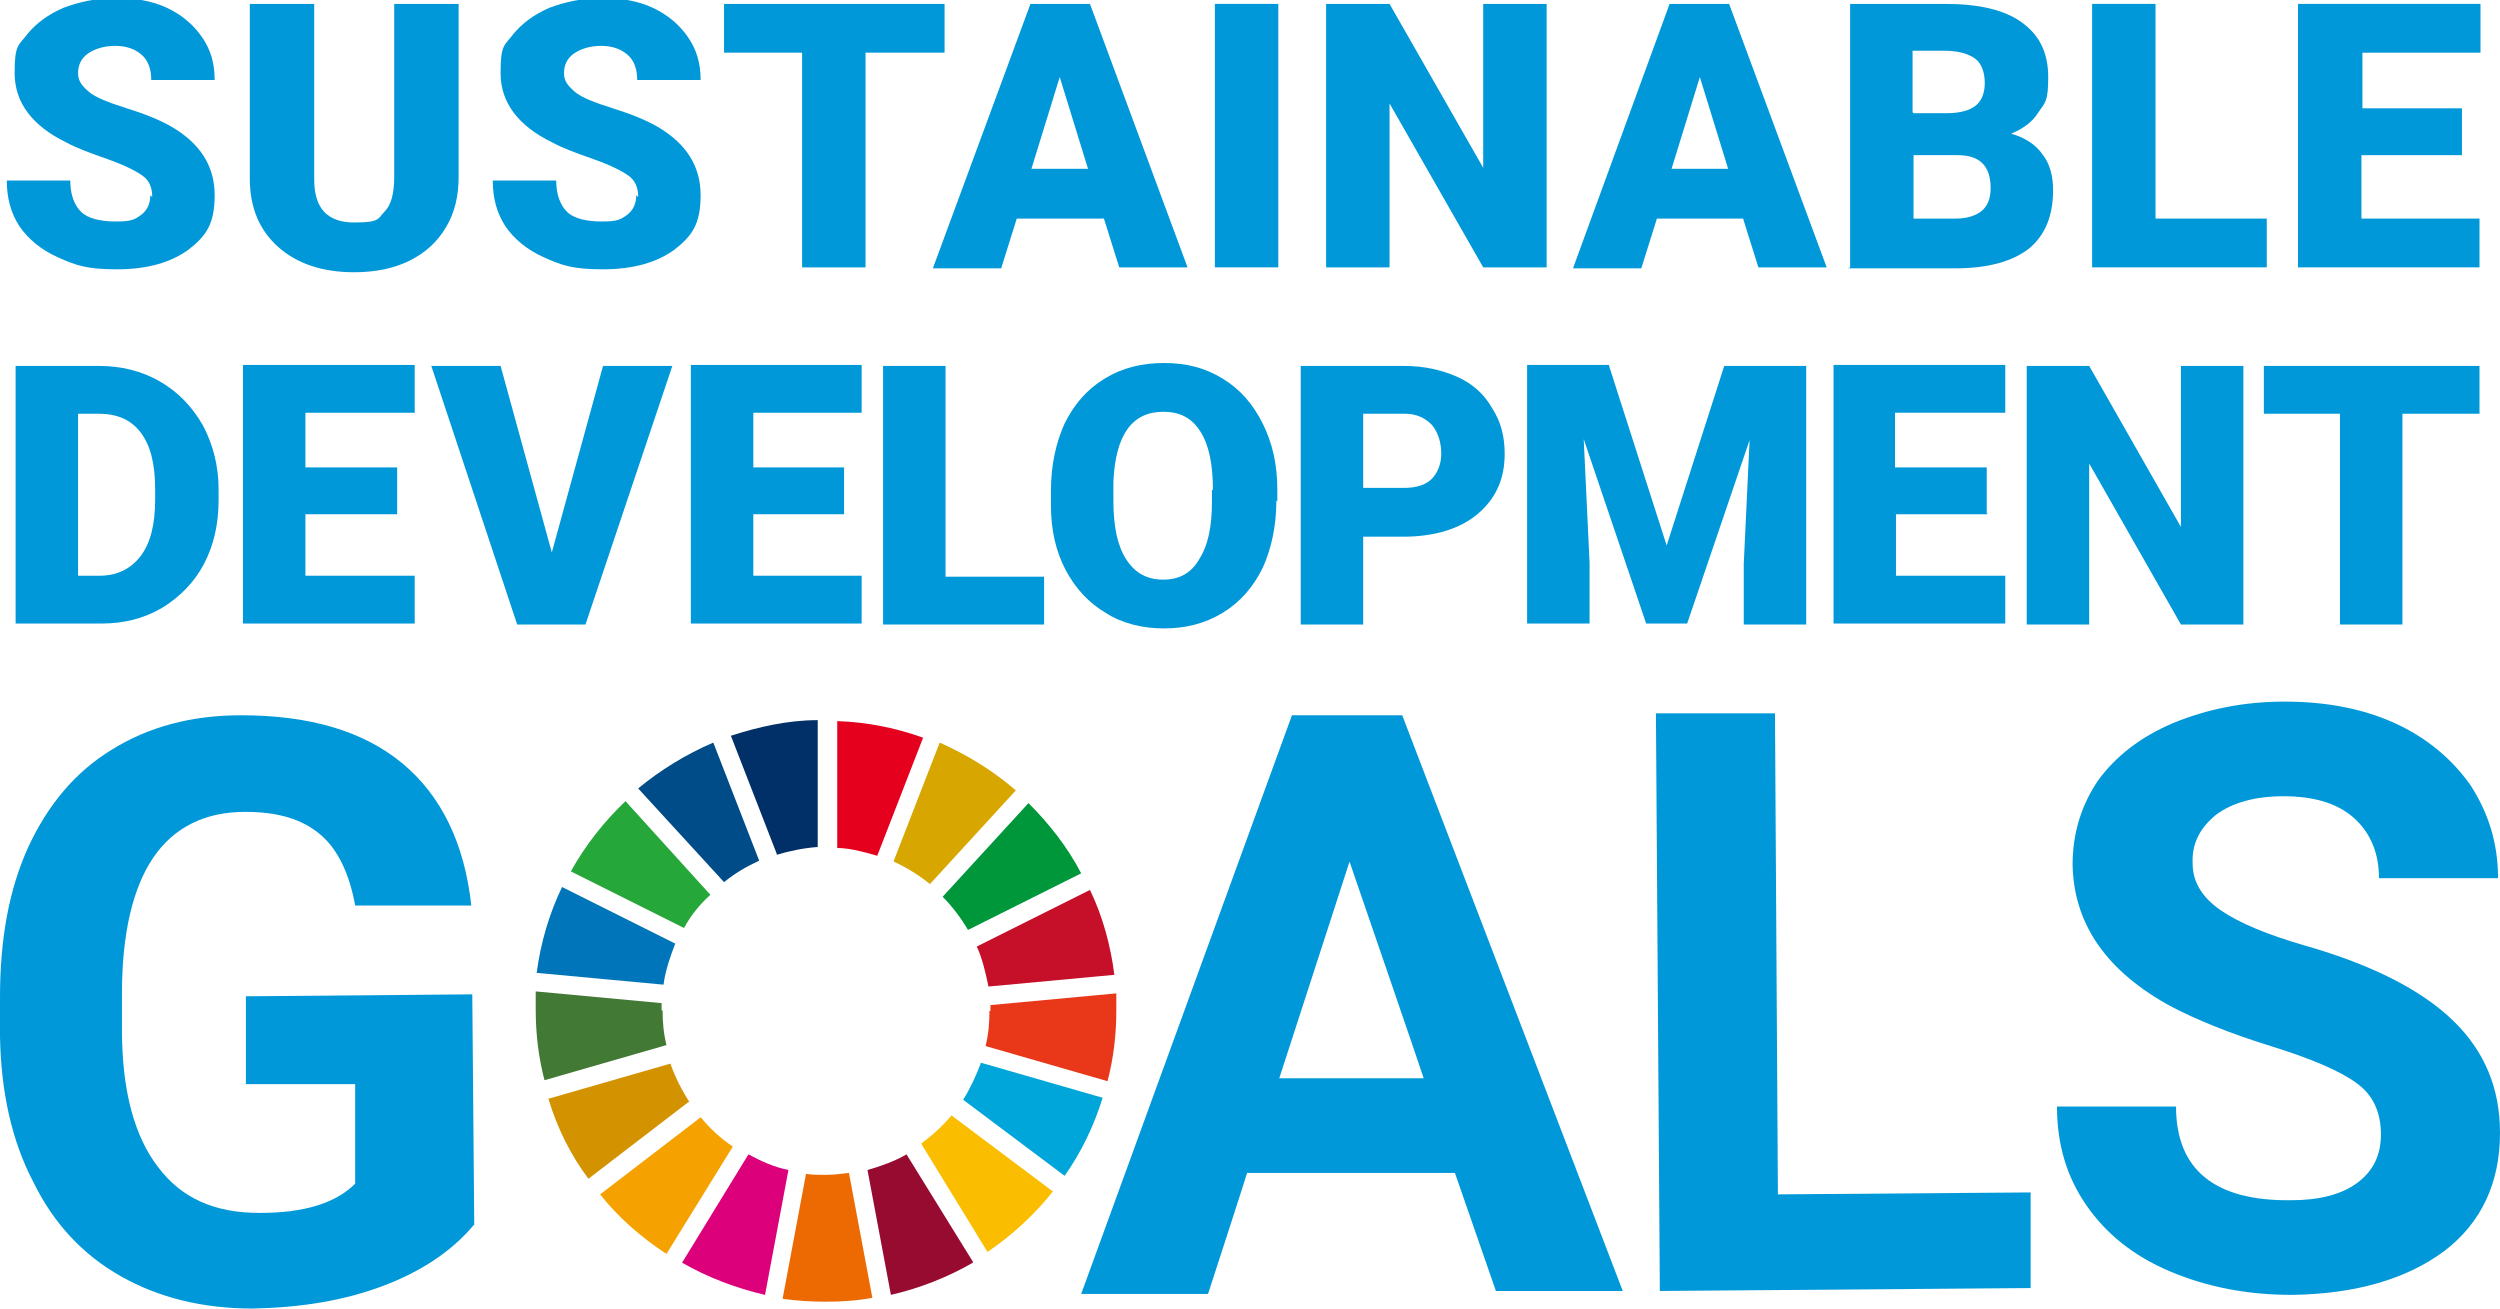
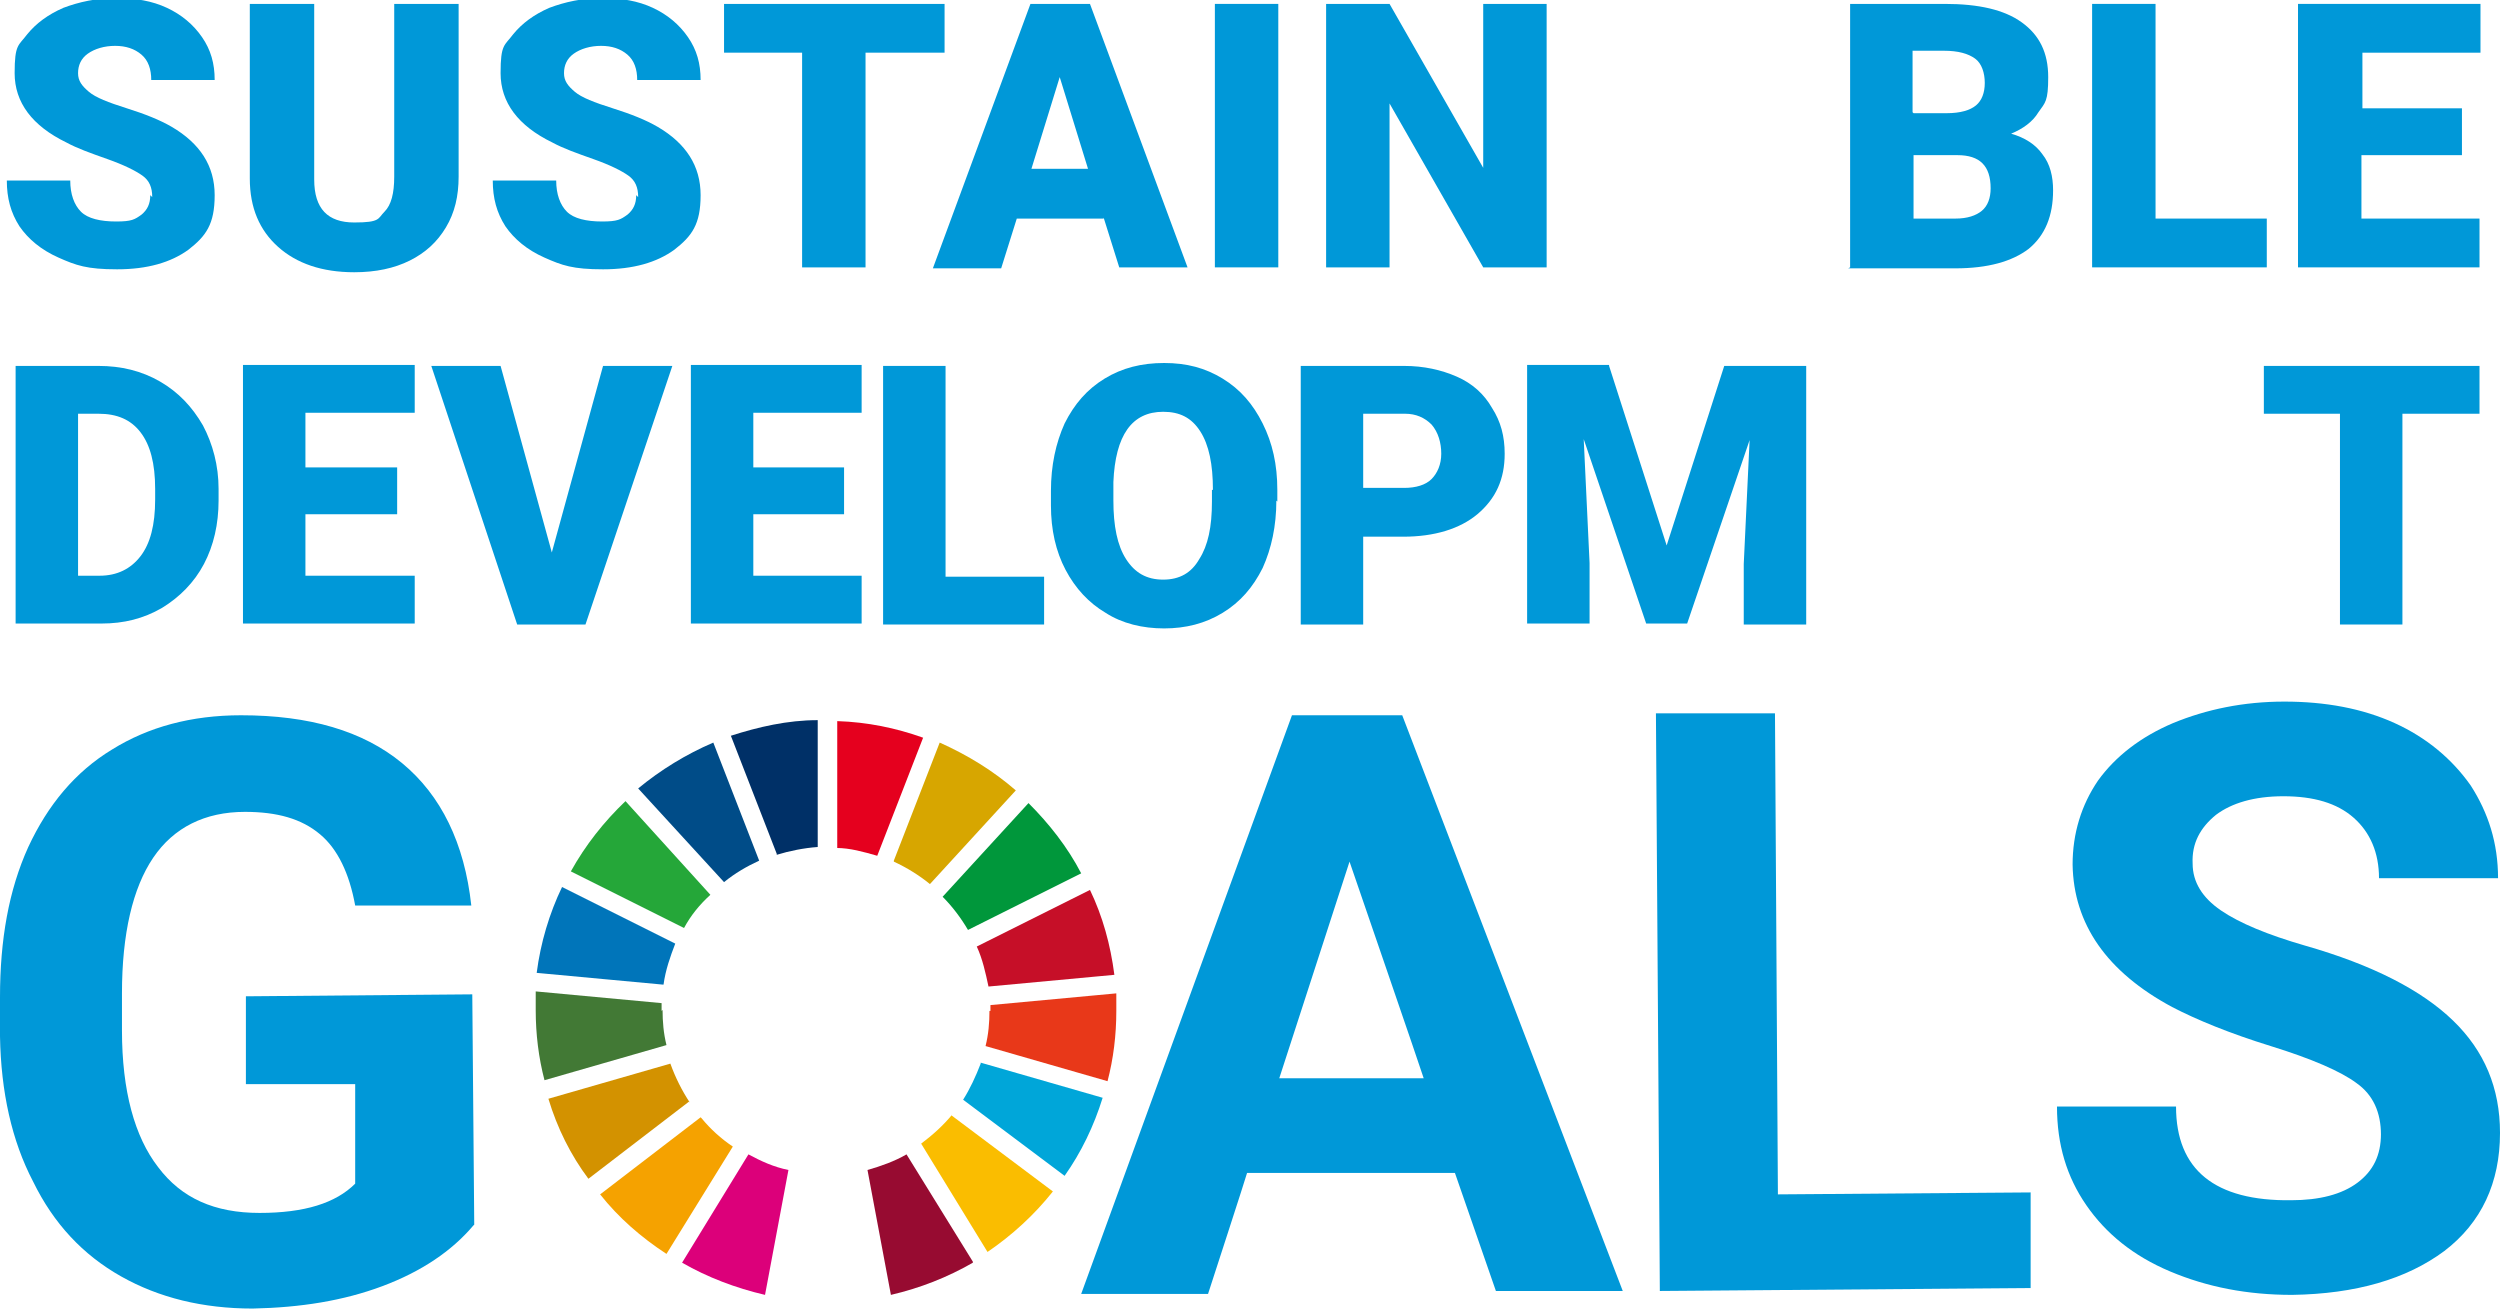
<svg xmlns="http://www.w3.org/2000/svg" version="1.1" viewBox="0 0 256.2 134.1">
  <defs>
    <style>
      .cls-1 {
        fill: #004c88;
      }

      .cls-2 {
        fill: #e5001e;
      }

      .cls-3 {
        fill: #c60f28;
      }

      .cls-4 {
        fill: #fabd00;
      }

      .cls-5 {
        fill: #0075ba;
      }

      .cls-6 {
        fill: #003067;
      }

      .cls-7 {
        fill: #ed6a02;
      }

      .cls-8 {
        fill: #970b31;
      }

      .cls-9 {
        fill: #dc007a;
      }

      .cls-10 {
        fill: #d7a600;
      }

      .cls-11 {
        fill: #00a6d9;
      }

      .cls-12 {
        fill: #e83819;
      }

      .cls-13 {
        fill: #d39200;
      }

      .cls-14 {
        fill: #f5a200;
      }

      .cls-15 {
        fill: #25a739;
      }

      .cls-16 {
        fill: #0098d8;
      }

      .cls-17 {
        fill: #427935;
      }

      .cls-18 {
        fill: #00973b;
      }
    </style>
  </defs>
  <g>
    <g id="_レイヤー_1" data-name="レイヤー_1">
      <g>
        <path class="cls-16" d="M48.5,125.6c-2.2,2.6-5.3,4.7-9.3,6.2-4,1.5-8.4,2.2-13.3,2.3-5.1,0-9.6-1.1-13.5-3.3-3.9-2.2-6.9-5.4-9-9.7C1.2,116.9.1,111.9,0,106.2v-4c0-5.9.9-11,2.9-15.4,2-4.3,4.8-7.7,8.6-10,3.7-2.3,8.1-3.5,13.2-3.5,7,0,12.5,1.6,16.5,4.9,4,3.3,6.4,8.2,7.1,14.6h-11.9c-.6-3.3-1.8-5.8-3.6-7.3-1.9-1.6-4.4-2.3-7.7-2.3-4.1,0-7.3,1.6-9.4,4.7-2.1,3.1-3.2,7.8-3.2,13.9v3.8c0,6.2,1.3,10.9,3.7,14,2.4,3.2,5.8,4.7,10.4,4.7,4.6,0,7.8-1,9.8-3v-10.2c0,0-11.2,0-11.2,0v-9c0,0,23.2-.2,23.2-.2l.2,23.6Z" />
        <path class="cls-16" d="M149.2,120.2h-21.4c0,.1-4,12.4-4,12.4h-13c0,0,21.6-59.3,21.6-59.3h11.3c0,0,22.6,59,22.6,59h-13c0,0-4.2-12.1-4.2-12.1ZM131.1,110.5h14.8c0-.1-7.6-22.2-7.6-22.2l-7.2,22.2Z" />
        <path class="cls-16" d="M182.2,122.4l25.9-.2v9.8c0,0-38,.3-38,.3l-.4-59.2h12.2c0,0,.3,49.3.3,49.3Z" />
        <path class="cls-16" d="M244,116.3c0-2.3-.8-4.1-2.5-5.3-1.6-1.2-4.6-2.5-8.8-3.8-4.2-1.3-7.6-2.7-10.1-4-6.7-3.6-10.1-8.5-10.2-14.6,0-3.2.9-6.1,2.6-8.6,1.8-2.5,4.4-4.5,7.7-5.9,3.4-1.4,7.2-2.2,11.4-2.2,4.2,0,8,.7,11.3,2.2,3.3,1.5,5.9,3.7,7.8,6.4,1.8,2.8,2.8,5.9,2.8,9.5h-12.2c0-2.6-.9-4.7-2.6-6.2-1.7-1.5-4.1-2.2-7.2-2.2-3,0-5.3.7-6.9,1.9-1.6,1.3-2.5,2.9-2.4,5,0,1.9,1,3.5,2.9,4.8,1.9,1.3,4.8,2.5,8.6,3.6,7,2,12,4.6,15.2,7.7,3.2,3.1,4.8,6.9,4.8,11.5,0,5.1-1.9,9.2-5.7,12.1-3.9,2.9-9.1,4.4-15.6,4.5-4.6,0-8.7-.8-12.5-2.4-3.8-1.6-6.6-3.9-8.6-6.8-2-2.9-3-6.2-3-10.1h12.2c0,6.5,4,9.7,11.8,9.6,2.9,0,5.2-.6,6.8-1.8,1.6-1.2,2.4-2.8,2.4-5Z" />
      </g>
      <path class="cls-15" d="M70.1,95.1c.7-1.3,1.6-2.4,2.7-3.4l-8.7-9.6c-2.2,2.1-4.1,4.5-5.6,7.2l11.6,5.8Z" />
      <path class="cls-10" d="M91.6,88.3c1.3.6,2.6,1.4,3.7,2.3l8.8-9.6c-2.3-2-4.9-3.6-7.8-4.9l-4.7,12.1Z" />
      <path class="cls-3" d="M111.7,91.2l-11.6,5.8c.6,1.3.9,2.7,1.2,4.1l12.9-1.2c-.4-3.1-1.2-6-2.5-8.7" />
      <path class="cls-18" d="M99.2,95.3l11.6-5.8c-1.4-2.7-3.3-5.1-5.4-7.2l-8.8,9.6c1,1,1.9,2.2,2.6,3.4" />
      <path class="cls-17" d="M67.8,103.6c0-.3,0-.5,0-.8l-12.9-1.2c0,.6,0,1.3,0,1.9,0,2.5.3,4.9.9,7.2l12.5-3.6c-.3-1.2-.4-2.4-.4-3.6" />
      <path class="cls-4" d="M97.6,114.2c-.9,1.1-2,2.1-3.2,3l6.8,11.1c2.5-1.7,4.8-3.8,6.7-6.2l-10.4-7.8Z" />
      <path class="cls-12" d="M101.4,103.6c0,1.2-.1,2.4-.4,3.6l12.5,3.6c.6-2.3.9-4.7.9-7.2s0-1.2,0-1.8l-12.9,1.2c0,.2,0,.4,0,.6" />
      <path class="cls-14" d="M71.8,114.5l-10.3,7.9c1.9,2.4,4.2,4.4,6.8,6.1l6.8-11c-1.2-.8-2.3-1.8-3.2-2.9" />
      <path class="cls-5" d="M68,100.9c.2-1.5.7-2.9,1.2-4.2l-11.6-5.8c-1.3,2.7-2.2,5.7-2.6,8.8l12.9,1.2Z" />
      <path class="cls-8" d="M99.7,129.3l-6.8-11c-1.2.7-2.6,1.2-4,1.6l2.4,12.8c3-.7,5.8-1.8,8.4-3.3" />
      <path class="cls-11" d="M100.5,109c-.5,1.3-1.1,2.6-1.8,3.7l10.4,7.8c1.7-2.4,3-5.1,3.9-8l-12.5-3.6Z" />
-       <path class="cls-7" d="M87,120.2c-.8.1-1.6.2-2.4.2s-1.3,0-2-.1l-2.4,12.8c1.4.2,2.9.3,4.4.3s3.3-.1,4.8-.4l-2.4-12.8Z" />
      <path class="cls-2" d="M85.7,86.9c1.4,0,2.8.4,4.2.8l4.7-12.1c-2.8-1-5.7-1.6-8.8-1.7v13Z" />
      <path class="cls-9" d="M80.8,119.9c-1.5-.3-2.8-.9-4.1-1.6l-6.8,11.1c2.6,1.5,5.5,2.6,8.5,3.3l2.4-12.8Z" />
      <path class="cls-6" d="M79.6,87.6c1.3-.4,2.8-.7,4.2-.8v-13c-3.1,0-6.1.7-8.9,1.6l4.7,12.1Z" />
      <path class="cls-13" d="M70.7,113c-.8-1.2-1.5-2.6-2-4l-12.5,3.6c.9,3,2.3,5.8,4.1,8.2l10.3-7.9Z" />
      <path class="cls-1" d="M74.2,90.4c1.1-.9,2.3-1.6,3.6-2.2l-4.7-12.1c-2.8,1.2-5.4,2.8-7.7,4.7l8.8,9.6Z" />
      <path class="cls-16" d="M15.6,20.2c0-1-.3-1.7-1-2.2-.7-.5-1.9-1.1-3.6-1.7-1.7-.6-3.1-1.1-4.2-1.7-3.5-1.7-5.3-4.1-5.3-7.1s.4-2.8,1.3-4c.9-1.1,2.1-2,3.7-2.7,1.6-.6,3.4-1,5.4-1s3.7.3,5.2,1c1.5.7,2.7,1.7,3.6,3,.9,1.3,1.3,2.7,1.3,4.4h-6.5c0-1.1-.3-2-1-2.6-.7-.6-1.6-.9-2.7-.9s-2.1.3-2.8.8c-.7.5-1,1.2-1,2s.4,1.3,1.1,1.9c.7.6,2,1.1,3.9,1.7,1.9.6,3.4,1.2,4.6,1.9,2.9,1.7,4.4,4,4.4,7s-.9,4.2-2.7,5.6c-1.8,1.3-4.2,2-7.3,2s-4.2-.4-6-1.2c-1.8-.8-3.1-1.9-4-3.2-.9-1.4-1.3-2.9-1.3-4.7h6.5c0,1.4.4,2.5,1.1,3.2.7.7,2,1,3.6,1s1.9-.2,2.6-.7c.6-.5.9-1.1.9-2Z" />
      <path class="cls-16" d="M47,.4v17.7c0,2-.4,3.7-1.3,5.2-.9,1.5-2.1,2.6-3.7,3.4-1.6.8-3.5,1.2-5.7,1.2-3.3,0-5.9-.9-7.8-2.6s-2.9-4-2.9-7V.4h6.6v18c0,3,1.4,4.4,4.1,4.4s2.4-.4,3.1-1.1c.7-.7,1-1.9,1-3.6V.4h6.5Z" />
      <path class="cls-16" d="M65.4,20.2c0-1-.3-1.7-1-2.2-.7-.5-1.9-1.1-3.6-1.7-1.7-.6-3.1-1.1-4.2-1.7-3.5-1.7-5.3-4.1-5.3-7.1s.4-2.8,1.3-4c.9-1.1,2.1-2,3.7-2.7,1.6-.6,3.4-1,5.4-1s3.7.3,5.2,1c1.5.7,2.7,1.7,3.6,3,.9,1.3,1.3,2.7,1.3,4.4h-6.5c0-1.1-.3-2-1-2.6-.7-.6-1.6-.9-2.7-.9s-2.1.3-2.8.8c-.7.5-1,1.2-1,2s.4,1.3,1.1,1.9c.7.6,2,1.1,3.9,1.7,1.9.6,3.4,1.2,4.6,1.9,2.9,1.7,4.4,4,4.4,7s-.9,4.2-2.7,5.6c-1.8,1.3-4.2,2-7.3,2s-4.2-.4-6-1.2c-1.8-.8-3.1-1.9-4-3.2-.9-1.4-1.3-2.9-1.3-4.7h6.5c0,1.4.4,2.5,1.1,3.2.7.7,2,1,3.6,1s1.9-.2,2.6-.7c.6-.5.9-1.1.9-2Z" />
      <path class="cls-16" d="M96.8,5.4h-8.1v22h-6.5V5.4h-8V.4h22.6v5Z" />
-       <path class="cls-16" d="M113.1,22.4h-8.9l-1.6,5.1h-7L105.6.4h6.1l10,27h-7l-1.6-5.1ZM105.7,17.3h5.8l-2.9-9.4-2.9,9.4Z" />
+       <path class="cls-16" d="M113.1,22.4h-8.9l-1.6,5.1h-7L105.6.4h6.1l10,27h-7l-1.6-5.1ZM105.7,17.3h5.8l-2.9-9.4-2.9,9.4" />
      <path class="cls-16" d="M131,27.4h-6.5V.4h6.5v27Z" />
      <path class="cls-16" d="M158.5,27.4h-6.5l-9.6-16.8v16.8h-6.5V.4h6.5l9.6,16.8V.4h6.5v27Z" />
-       <path class="cls-16" d="M178.7,22.4h-8.9l-1.6,5.1h-7L171.1.4h6.1l10,27h-7l-1.6-5.1ZM171.3,17.3h5.8l-2.9-9.4-2.9,9.4Z" />
      <path class="cls-16" d="M189.6,27.4V.4h9.7c3.5,0,6.1.6,7.9,1.9,1.8,1.3,2.7,3.1,2.7,5.6s-.3,2.6-1,3.6c-.6,1-1.6,1.7-2.8,2.2,1.4.4,2.5,1.1,3.2,2.1.8,1,1.1,2.3,1.1,3.7,0,2.6-.8,4.6-2.5,6-1.7,1.3-4.2,2-7.5,2h-11ZM196.1,11.6h3.4c1.4,0,2.4-.3,3-.8.6-.5.9-1.3.9-2.3s-.3-2-1-2.5c-.7-.5-1.7-.8-3.2-.8h-3.2v6.3ZM196.1,15.9v6.5h4.3c1.2,0,2.1-.3,2.7-.8.6-.5.9-1.3.9-2.3,0-2.3-1.1-3.4-3.4-3.4h-4.6Z" />
      <path class="cls-16" d="M221,22.4h11.3v5h-17.9V.4h6.5v22Z" />
      <path class="cls-16" d="M252.2,15.9h-10.2v6.5h12.1v5h-18.6V.4h18.7v5h-12.1v5.7h10.2v4.8Z" />
      <path class="cls-16" d="M1.6,64v-26.5h8.5c2.3,0,4.4.5,6.3,1.6,1.9,1.1,3.3,2.6,4.4,4.5,1,1.9,1.6,4.1,1.6,6.5v1.2c0,2.4-.5,4.6-1.5,6.5-1,1.9-2.5,3.4-4.3,4.5-1.9,1.1-3.9,1.6-6.2,1.6H1.6ZM8,42.4v16.6h2.2c1.8,0,3.2-.7,4.2-2,1-1.3,1.5-3.2,1.5-5.8v-1.1c0-2.6-.5-4.5-1.5-5.8-1-1.3-2.4-1.9-4.3-1.9h-2.1Z" />
      <path class="cls-16" d="M40.7,52.7h-9.4v6.3h11.2v4.9h-17.6v-26.5h17.6v4.9h-11.2v5.6h9.4v4.7Z" />
      <path class="cls-16" d="M56.5,56.8l5.3-19.3h7.1l-8.9,26.5h-7l-8.8-26.5h7.1l5.3,19.3Z" />
      <path class="cls-16" d="M86.5,52.7h-9.3v6.3h11.1v4.9h-17.5v-26.5h17.5v4.9h-11.1v5.6h9.3v4.7Z" />
      <path class="cls-16" d="M96.9,59.1h10.1v4.9h-16.5v-26.5h6.4v21.6Z" />
      <path class="cls-16" d="M130.8,51.3c0,2.6-.5,4.9-1.4,6.9-1,2-2.3,3.5-4.1,4.6-1.8,1.1-3.8,1.6-6,1.6s-4.3-.5-6-1.6c-1.7-1-3.1-2.5-4.1-4.4-1-1.9-1.5-4.1-1.5-6.6v-1.5c0-2.6.5-4.9,1.4-6.9,1-2,2.3-3.5,4.1-4.6,1.8-1.1,3.8-1.6,6.1-1.6s4.2.5,6,1.6c1.8,1.1,3.1,2.6,4.1,4.6,1,2,1.5,4.2,1.5,6.8v1.2ZM124.3,50.2c0-2.6-.4-4.6-1.3-6-.9-1.4-2.1-2-3.8-2-3.2,0-4.9,2.4-5.1,7.2v1.9c0,2.6.4,4.6,1.3,6,.9,1.4,2.1,2.1,3.8,2.1s2.9-.7,3.7-2.1c.9-1.4,1.3-3.3,1.3-5.9v-1.2Z" />
      <path class="cls-16" d="M139.7,55v9h-6.4v-26.5h10.6c2,0,3.8.4,5.4,1.1,1.6.7,2.8,1.8,3.6,3.2.9,1.4,1.3,2.9,1.3,4.7,0,2.6-.9,4.6-2.8,6.2-1.8,1.5-4.4,2.3-7.6,2.3h-4.1ZM139.7,50h4.2c1.2,0,2.2-.3,2.8-.9.6-.6,1-1.5,1-2.6s-.3-2.2-1-3c-.7-.7-1.6-1.1-2.7-1.1h-4.3v7.6Z" />
      <path class="cls-16" d="M164.9,37.5l5.9,18.4,5.9-18.4h8.4v26.5h-6.4v-6.2l.6-12.7-6.4,18.8h-4.2l-6.4-18.9.6,12.7v6.2h-6.4v-26.5h8.4Z" />
-       <path class="cls-16" d="M203.7,52.7h-9.4v6.3h11.2v4.9h-17.6v-26.5h17.6v4.9h-11.3v5.6h9.4v4.7Z" />
-       <path class="cls-16" d="M229.8,64h-6.3l-9.4-16.5v16.5h-6.4v-26.5h6.4l9.4,16.5v-16.5h6.4v26.5Z" />
      <path class="cls-16" d="M254.1,42.4h-7.9v21.6h-6.4v-21.6h-7.8v-4.9h22.1v4.9Z" />
    </g>
  </g>
</svg>